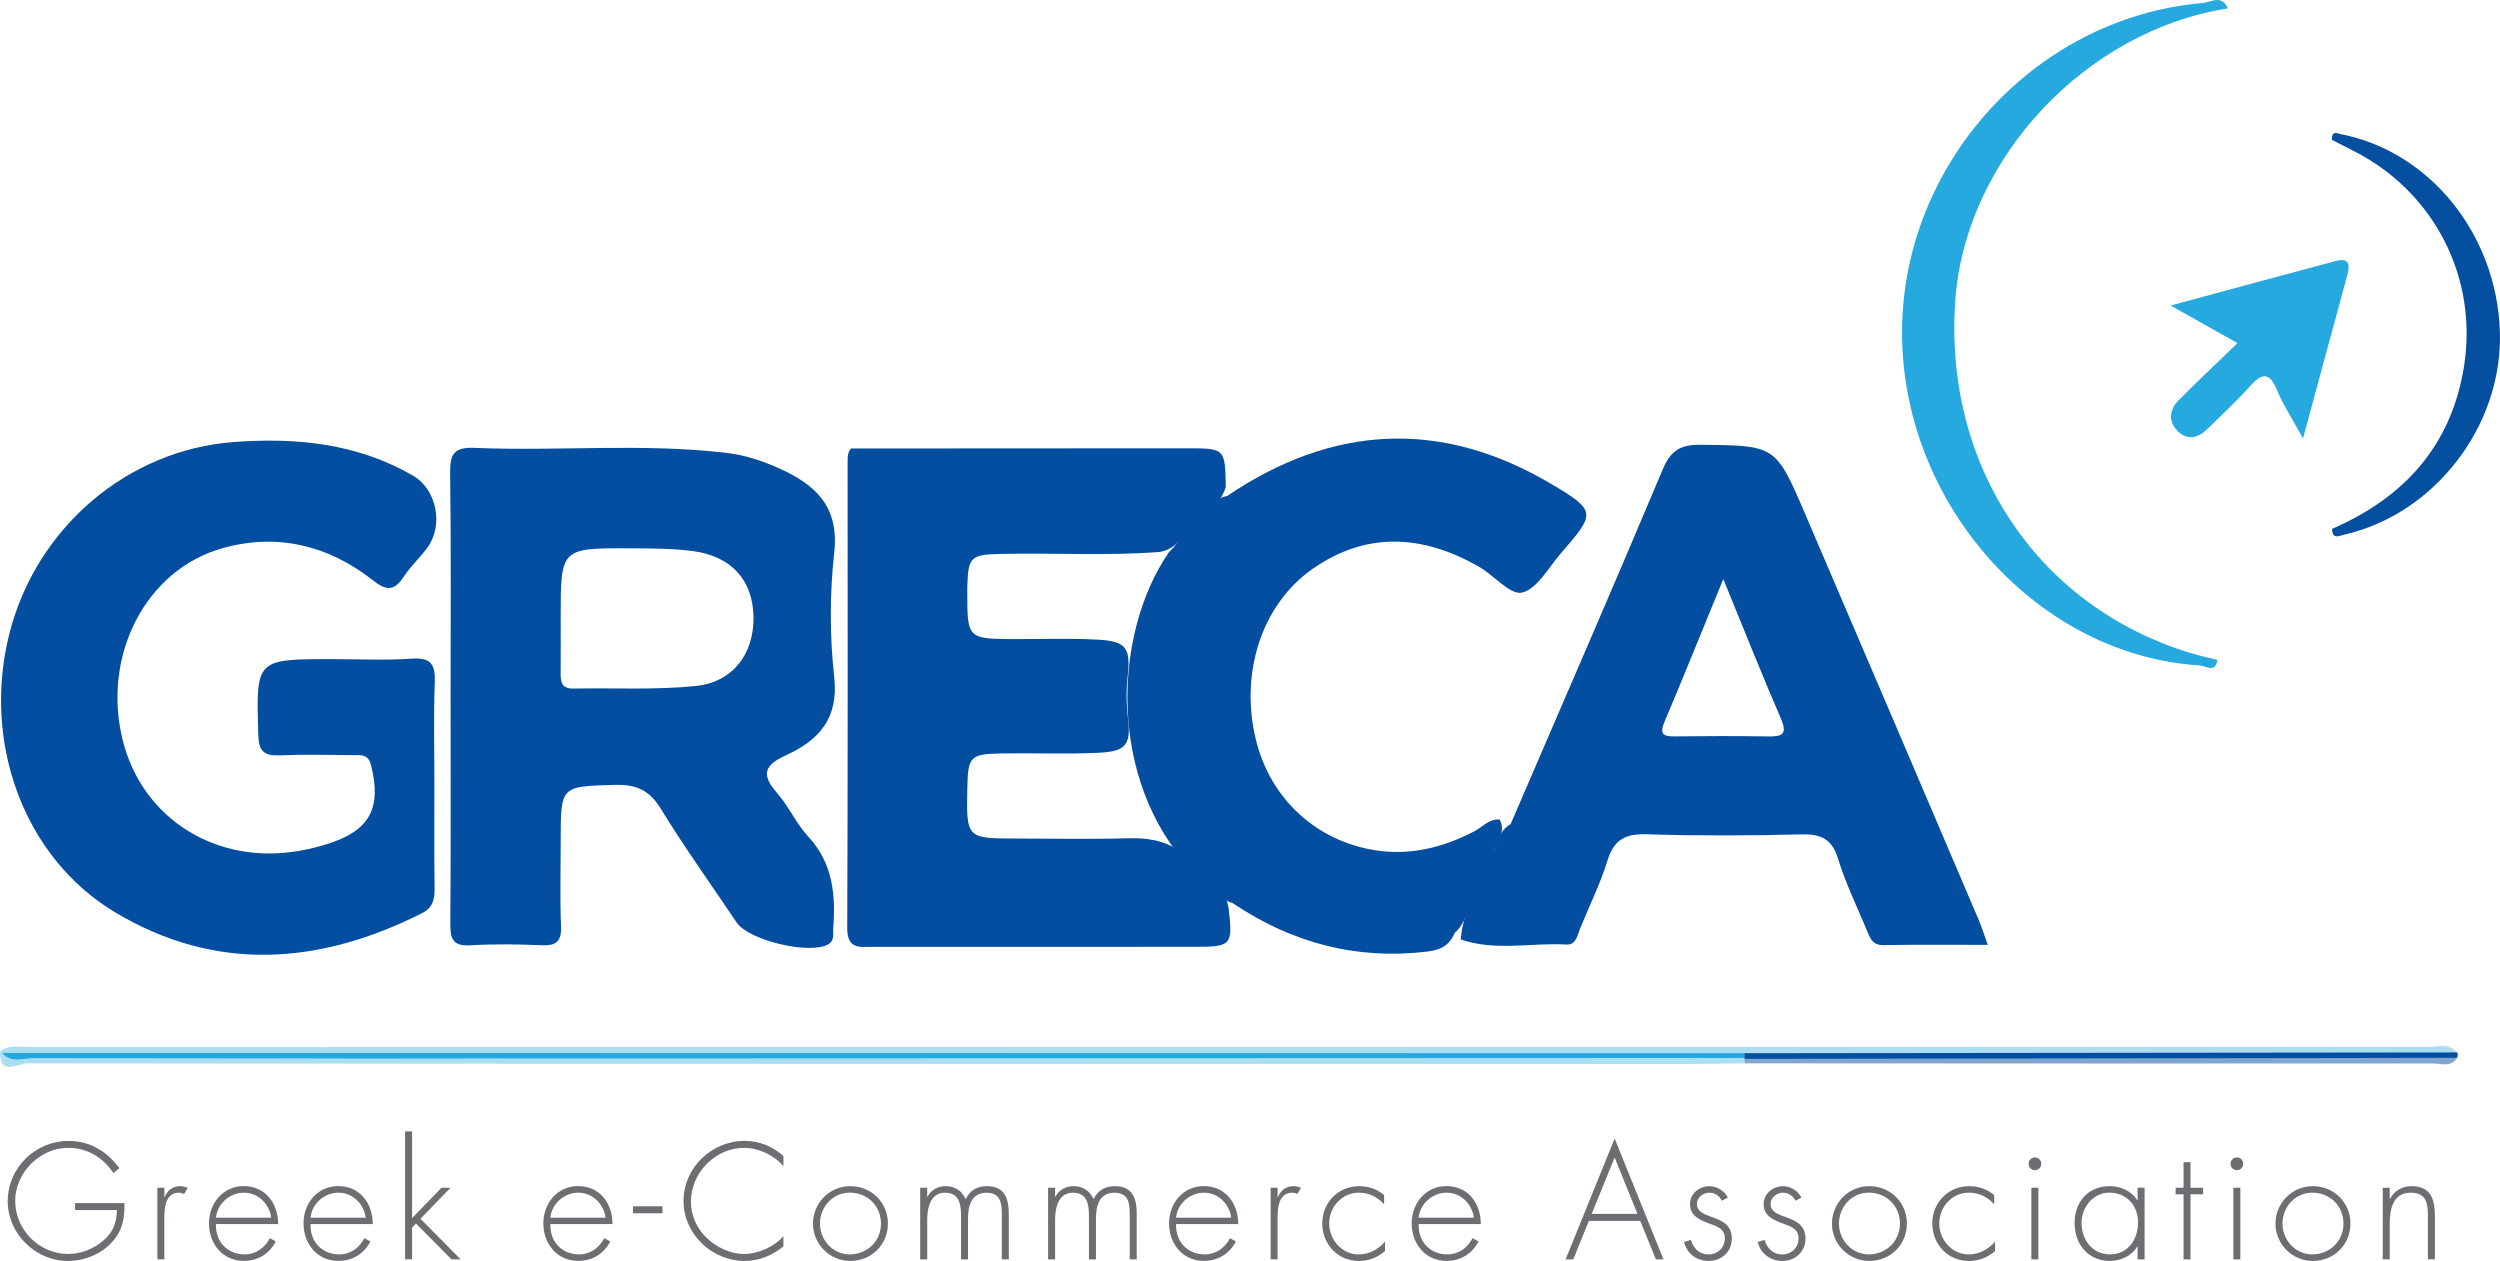
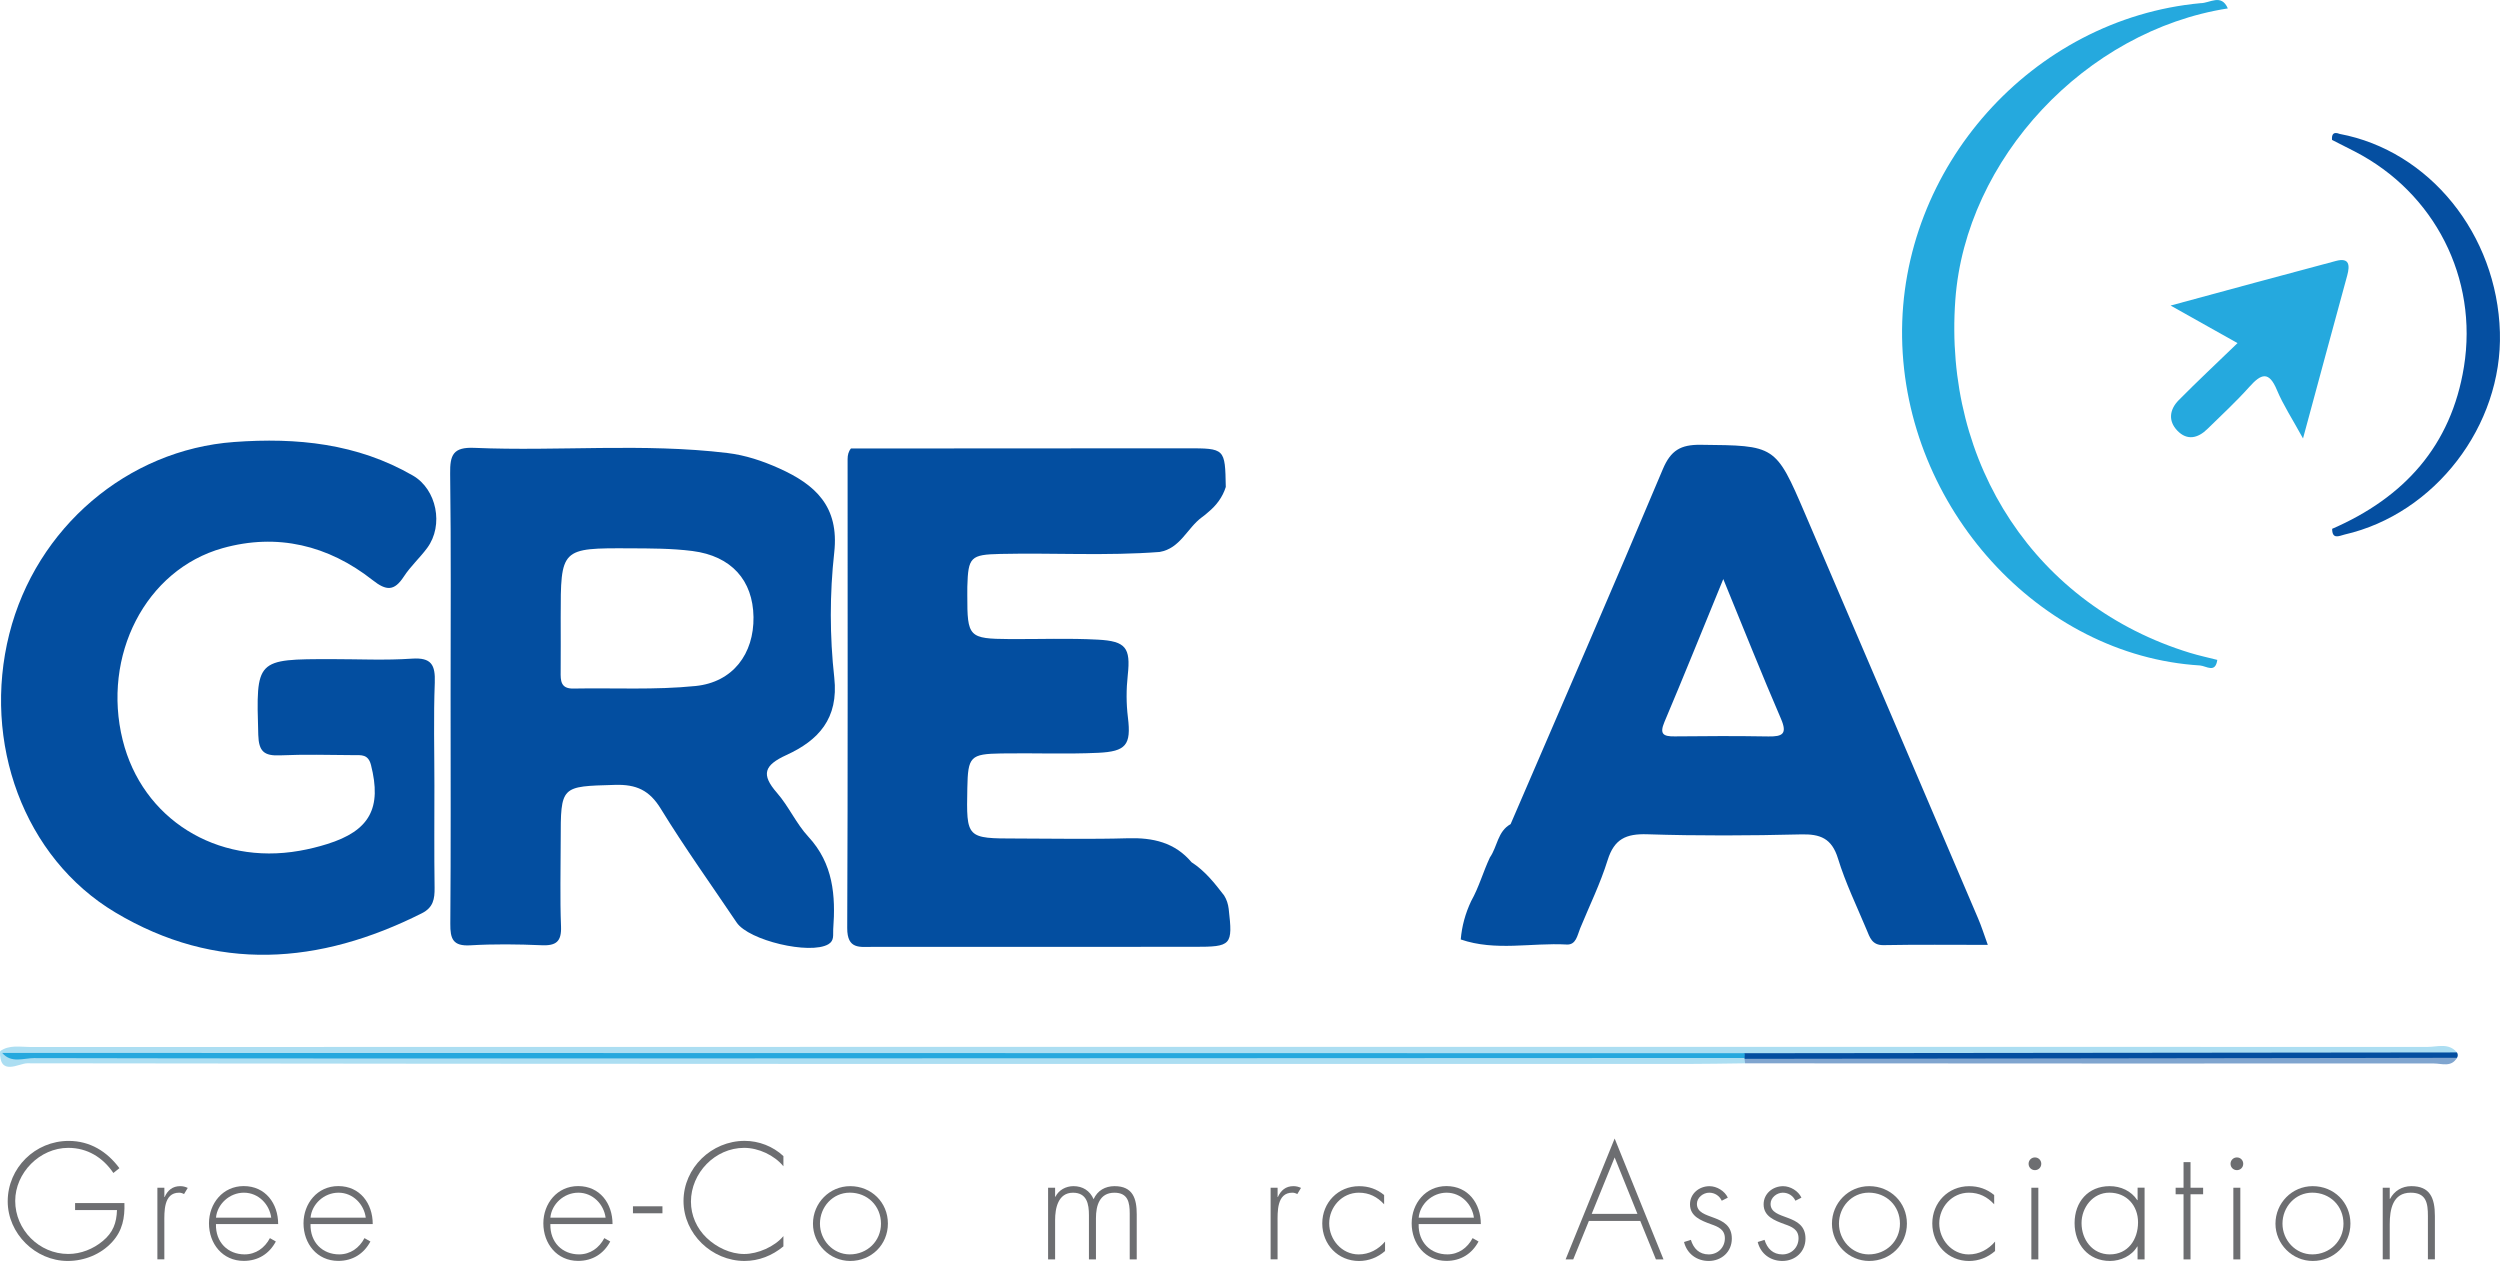
<svg xmlns="http://www.w3.org/2000/svg" version="1.1" id="Layer_1" x="0px" y="0px" width="78.407px" height="39.546px" viewBox="0 0 78.407 39.546" enable-background="new 0 0 78.407 39.546" xml:space="preserve">
  <g>
    <g>
      <path fill-rule="evenodd" clip-rule="evenodd" fill="#034EA0" d="M13.624,24.626c0,1.072-0.009,2.145,0.006,3.217    c0.004,0.35-0.04,0.619-0.4,0.8c-3.213,1.616-6.454,1.862-9.616-0.028c-2.87-1.716-4.179-5.336-3.322-8.733    c0.841-3.335,3.708-5.776,7.052-6.02c1.963-0.144,3.859,0.045,5.604,1.052c0.747,0.43,0.976,1.557,0.451,2.27    c-0.229,0.311-0.524,0.576-0.733,0.898c-0.302,0.464-0.551,0.451-0.981,0.111c-1.391-1.094-2.991-1.48-4.701-1.002    c-2.424,0.68-3.792,3.377-3.136,6.021c0.613,2.469,2.943,3.93,5.545,3.471c0.292-0.051,0.583-0.122,0.866-0.211    c1.342-0.418,1.719-1.131,1.376-2.48c-0.088-0.345-0.308-0.307-0.535-0.309c-0.773-0.006-1.549-0.027-2.321,0.007    C8.285,23.71,8.115,23.569,8.1,23.046c-0.069-2.375-0.087-2.374,2.316-2.374c0.834,0,1.67,0.042,2.5-0.015    c0.616-0.042,0.74,0.195,0.72,0.754C13.595,22.482,13.624,23.555,13.624,24.626z" />
      <path fill-rule="evenodd" clip-rule="evenodd" fill="#034EA0" d="M26.688,14.066c3.509-0.002,7.018-0.004,10.526-0.006    c1.208,0,1.208,0,1.23,1.213c-0.101,0.322-0.295,0.578-0.553,0.791c-0.063,0.059-0.129,0.11-0.198,0.16    c-0.461,0.339-0.676,0.977-1.324,1.087c-1.665,0.128-3.332,0.024-4.997,0.062c-0.936,0.021-1.008,0.098-1.034,1.026    c-0.003,0.089-0.001,0.179-0.001,0.268c-0.002,1.319,0.044,1.366,1.331,1.376c0.923,0.006,1.846-0.032,2.767,0.018    c0.872,0.047,1.029,0.253,0.935,1.111c-0.049,0.445-0.05,0.889,0.005,1.334c0.104,0.855-0.057,1.063-0.934,1.104    c-1.01,0.047-2.022,0.003-3.034,0.02c-0.978,0.016-1.05,0.096-1.069,1.084c-0.031,1.582-0.031,1.583,1.553,1.584    c1.16,0.002,2.322,0.026,3.48-0.008c0.787-0.023,1.473,0.129,1.999,0.752c0.421,0.27,0.723,0.655,1.022,1.043    c0.081,0.129,0.125,0.27,0.143,0.419c0.132,1.146,0.091,1.191-1.078,1.191c-3.357,0.001-6.716,0-10.073,0.001    c-0.414,0-0.815,0.09-0.813-0.59c0.022-4.902,0.011-9.807,0.012-14.709C26.584,14.272,26.609,14.162,26.688,14.066z" />
-       <path fill-rule="evenodd" clip-rule="evenodd" fill="#034EA0" d="M38.133,28.009c-0.379-0.117-0.475-0.529-0.767-0.735    c-2.616-2.774-2.479-7.365-0.713-9.944c0.41-0.4,0.685-0.918,1.106-1.312l-0.018,0.017c0.268-0.124,0.414-0.438,0.739-0.475    c3.292-2.229,6.688-2.428,10.13-0.406c1.477,0.867,1.44,0.938,0.346,2.196c-0.39,0.447-0.739,1.116-1.218,1.235    c-0.366,0.091-0.894-0.552-1.374-0.824c-1.745-0.988-3.506-1.104-5.203,0.085c-1.595,1.116-2.279,3.267-1.774,5.347    c0.446,1.844,1.879,3.184,3.757,3.475c1.098,0.17,2.122-0.09,3.098-0.598c0.257-0.133,0.458-0.395,0.791-0.368    c0.219,0.413-0.12,0.718-0.209,1.071c-0.222,0.453-0.402,0.923-0.583,1.393c-0.228,0.352-0.276,0.803-0.617,1.089    c-0.158,0.384-0.419,0.536-0.86,0.589c-2.239,0.268-4.259-0.277-6.112-1.525C38.443,28.273,38.307,28.111,38.133,28.009z" />
      <path fill-rule="evenodd" clip-rule="evenodd" fill="#25A9DE" d="M69,20.871c-5.04-0.306-9.264-4.955-9.345-10.289    c-0.081-5.328,4.081-9.99,9.356-10.482c0.298,0.002,0.653-0.311,0.86,0.164c-4.461,0.695-8.224,4.717-8.546,9.135    c-0.38,5.183,2.556,9.605,7.355,11.075c0.283,0.087,0.574,0.149,0.861,0.222C69.48,21.121,69.207,20.892,69,20.871z" />
      <path fill-rule="evenodd" clip-rule="evenodd" fill="#25A9DE" d="M70.175,10.761c-0.701-0.393-1.314-0.737-2.099-1.178    c1.836-0.496,3.512-0.956,5.189-1.4c0.418-0.11,0.438,0.133,0.351,0.454c-0.446,1.629-0.885,3.26-1.387,5.114    c-0.342-0.625-0.624-1.054-0.818-1.518c-0.251-0.604-0.494-0.514-0.861-0.104c-0.416,0.465-0.876,0.891-1.323,1.328    c-0.295,0.288-0.633,0.369-0.94,0.049c-0.296-0.309-0.242-0.666,0.043-0.955C68.913,11.962,69.519,11.394,70.175,10.761z" />
      <path fill-rule="evenodd" clip-rule="evenodd" fill="#ACDEF2" d="M0.001,32.969c0.294-0.21,0.632-0.132,0.952-0.132    c25.062-0.005,50.122-0.008,75.183-0.003c0.31,0,0.662-0.136,0.921,0.172c-0.371,0.274-0.803,0.169-1.209,0.17    c-7.037,0.007-14.074,0.005-21.112,0.005c-17.7,0-35.401,0-53.102-0.002c-0.446,0-0.894,0.023-1.339-0.025    C0.175,33.128,0.077,33.066,0.001,32.969z" />
      <path fill-rule="evenodd" clip-rule="evenodd" fill="#054FA1" d="M73.143,16.585c2.255-0.979,3.733-2.602,4.133-5.079    c0.45-2.785-0.921-5.464-3.424-6.755c-0.237-0.123-0.476-0.242-0.713-0.363c-0.016-0.183,0.051-0.264,0.239-0.188    c2.816,0.529,4.936,3.15,5.026,6.218c0.086,2.932-2.039,5.7-4.872,6.347C73.353,16.812,73.143,16.924,73.143,16.585z" />
      <path fill-rule="evenodd" clip-rule="evenodd" fill="#ACDEF2" d="M54.733,33.349c-0.625,0.007-1.251,0.02-1.876,0.02    c-17.334,0.001-34.668,0.004-52.002-0.021c-0.266-0.001-0.882,0.423-0.854-0.378c0-0.001,0.067,0.053,0.067,0.053    c0.345,0.142,0.707,0.068,1.06,0.068c17.714,0.004,35.429,0.004,53.144,0.004c0.112-0.002,0.227,0.001,0.34,0.007    C54.742,33.139,54.783,33.221,54.733,33.349z" />
      <path fill-rule="evenodd" clip-rule="evenodd" fill="#034EA0" d="M54.719,33.032c7.446-0.009,14.893-0.017,22.338-0.025    c0.034,0.056,0.035,0.112,0.002,0.169c-0.184,0.138-0.399,0.092-0.603,0.092c-7.071,0.002-14.143,0.002-21.214,0.001    c-0.178,0-0.357,0.018-0.526-0.06l-0.004-0.027c-0.05-0.036-0.064-0.07-0.047-0.102C54.684,33.048,54.701,33.032,54.719,33.032z" />
      <path fill-rule="evenodd" clip-rule="evenodd" fill="#80A5CF" d="M54.716,33.208c6.439-0.009,12.878-0.018,19.317-0.027    c1.008-0.002,2.017-0.004,3.025-0.006c-0.178,0.307-0.479,0.179-0.723,0.179c-7.201,0.004-14.402-0.001-21.603-0.005    C54.723,33.303,54.717,33.256,54.716,33.208z" />
      <path fill-rule="evenodd" clip-rule="evenodd" fill="#034EA0" d="M24.664,23.68c0.997-0.456,1.644-1.136,1.501-2.429    c-0.144-1.295-0.145-2.63-0.001-3.924c0.16-1.447-0.595-2.129-1.73-2.639c-0.518-0.232-1.053-0.412-1.618-0.48    c-2.642-0.318-5.296-0.05-7.94-0.162c-0.668-0.029-0.766,0.225-0.758,0.811c0.031,2.322,0.014,4.646,0.014,6.969    c0,2.383,0.01,4.766-0.009,7.147c-0.004,0.474,0.083,0.706,0.625,0.675c0.742-0.044,1.489-0.035,2.232-0.003    c0.456,0.021,0.635-0.108,0.615-0.594c-0.035-0.892-0.01-1.786-0.01-2.68c0-1.739,0.001-1.706,1.702-1.755    c0.671-0.02,1.082,0.167,1.44,0.753c0.746,1.216,1.579,2.378,2.376,3.563c0.378,0.564,2.298,1.018,2.875,0.683    c0.197-0.114,0.142-0.302,0.154-0.472c0.079-1.057,0.001-2.057-0.779-2.9c-0.381-0.41-0.615-0.953-0.985-1.377    C23.861,24.285,23.966,24,24.664,23.68z M21.816,21.515c-1.268,0.129-2.556,0.056-3.835,0.08    c-0.401,0.007-0.401-0.251-0.397-0.537c0.005-0.565,0.001-1.131,0.001-1.696c0-2.169,0-2.175,2.173-2.165    c0.653,0.003,1.313,0.002,1.959,0.084c1.223,0.157,1.898,0.92,1.915,2.07C23.648,20.5,22.991,21.396,21.816,21.515z" />
      <path fill-rule="evenodd" clip-rule="evenodd" fill="#034EA0" d="M62.038,28.803c-1.806-4.231-3.612-8.462-5.426-12.69    c-0.927-2.162-0.933-2.139-3.279-2.163c-0.621-0.006-0.932,0.171-1.183,0.767c-1.563,3.721-3.177,7.422-4.773,11.13    c-0.41,0.227-0.414,0.708-0.649,1.044c-0.212,0.45-0.344,0.936-0.589,1.371c-0.18,0.382-0.291,0.781-0.326,1.202    c1.092,0.376,2.216,0.097,3.323,0.159c0.295,0.016,0.333-0.289,0.421-0.504c0.293-0.713,0.636-1.412,0.864-2.146    c0.207-0.661,0.577-0.828,1.239-0.808c1.605,0.052,3.214,0.044,4.819,0.004c0.612-0.016,0.971,0.123,1.166,0.758    c0.234,0.763,0.587,1.489,0.896,2.229c0.101,0.238,0.166,0.493,0.534,0.486c1.063-0.02,2.127-0.008,3.268-0.008    C62.221,29.296,62.142,29.044,62.038,28.803z M55.465,23.097c-0.98-0.016-1.962-0.014-2.942-0.002    c-0.362,0.005-0.482-0.074-0.32-0.456c0.599-1.415,1.172-2.84,1.844-4.478c0.653,1.592,1.21,2.995,1.809,4.381    C56.062,23.02,55.904,23.103,55.465,23.097z" />
      <path fill-rule="evenodd" clip-rule="evenodd" fill="#25A8DE" d="M54.719,33.032c0.004,0.05,0.001,0.101-0.007,0.149    c-11.693,0.004-23.385,0.01-35.077,0.014c-6.189,0.002-12.377,0.004-18.565-0.01c-0.332,0-0.716,0.171-1.001-0.162    C18.285,33.025,36.502,33.029,54.719,33.032z" />
    </g>
    <g>
      <path fill="#6D6E71" d="M3.902,37.732c0.015,0.461-0.059,0.865-0.385,1.221c-0.35,0.385-0.87,0.594-1.392,0.594    c-1.017,0-1.883-0.861-1.883-1.869c0-1.051,0.861-1.896,1.912-1.896c0.667,0,1.202,0.33,1.591,0.855l-0.189,0.151    C3.226,36.3,2.739,36,2.141,36c-0.895,0-1.664,0.783-1.664,1.664c0,0.904,0.749,1.664,1.664,1.664c0.395,0,0.783-0.156,1.08-0.404    c0.326-0.268,0.434-0.569,0.448-0.973H2.355v-0.219H3.902z" />
      <path fill="#6D6E71" d="M5.154,37.542h0.01c0.093-0.21,0.248-0.341,0.486-0.341c0.093,0,0.161,0.02,0.238,0.055l-0.116,0.193    c-0.054-0.029-0.103-0.043-0.155-0.043c-0.492,0-0.463,0.607-0.463,0.943v1.148H4.936V37.25h0.219V37.542z" />
      <path fill="#6D6E71" d="M6.773,38.393c-0.015,0.569,0.375,0.948,0.9,0.948c0.35,0,0.632-0.204,0.792-0.51l0.186,0.106    c-0.209,0.39-0.56,0.608-1.007,0.608c-0.666,0-1.09-0.541-1.09-1.178c0-0.623,0.434-1.168,1.09-1.168    c0.681,0,1.08,0.545,1.08,1.192H6.773z M8.506,38.189c-0.054-0.414-0.395-0.783-0.857-0.783c-0.452,0-0.836,0.359-0.875,0.783    H8.506z" />
      <path fill="#6D6E71" d="M9.739,38.393c-0.015,0.569,0.375,0.948,0.899,0.948c0.351,0,0.633-0.204,0.793-0.51l0.186,0.106    c-0.209,0.39-0.56,0.608-1.008,0.608c-0.666,0-1.09-0.541-1.09-1.178c0-0.623,0.434-1.168,1.09-1.168    c0.683,0,1.081,0.545,1.081,1.192H9.739z M11.471,38.189c-0.053-0.414-0.394-0.783-0.855-0.783c-0.453,0-0.838,0.359-0.876,0.783    H11.471z" />
-       <path fill="#6D6E71" d="M12.924,38.203l0.924-0.953h0.283l-0.944,0.973l1.261,1.275H14.16l-1.114-1.124L12.924,38.5v0.997h-0.219    v-4.014h0.219V38.203z" />
-       <path fill="#6D6E71" d="M17.261,38.393c-0.015,0.569,0.375,0.948,0.899,0.948c0.351,0,0.633-0.204,0.793-0.51l0.186,0.106    c-0.209,0.39-0.56,0.608-1.007,0.608c-0.666,0-1.091-0.541-1.091-1.178c0-0.623,0.434-1.168,1.091-1.168    c0.681,0,1.079,0.545,1.079,1.192H17.261z M18.993,38.189c-0.054-0.414-0.395-0.783-0.856-0.783c-0.453,0-0.838,0.359-0.876,0.783    H18.993z" />
+       <path fill="#6D6E71" d="M17.261,38.393c-0.015,0.569,0.375,0.948,0.899,0.948c0.351,0,0.633-0.204,0.793-0.51l0.186,0.106    c-0.209,0.39-0.56,0.608-1.007,0.608c-0.666,0-1.091-0.541-1.091-1.178c0-0.623,0.434-1.168,1.091-1.168    c0.681,0,1.079,0.545,1.079,1.192H17.261z M18.993,38.189c-0.054-0.414-0.395-0.783-0.856-0.783c-0.453,0-0.838,0.359-0.876,0.783    z" />
      <path fill="#6D6E71" d="M20.776,37.833v0.219h-0.925v-0.219H20.776z" />
      <path fill="#6D6E71" d="M24.57,36.578C24.288,36.233,23.792,36,23.339,36c-0.913,0-1.669,0.788-1.669,1.688    c0,0.429,0.181,0.838,0.492,1.135c0.311,0.297,0.744,0.506,1.177,0.506c0.429,0,0.954-0.229,1.231-0.561v0.322    c-0.351,0.291-0.77,0.457-1.221,0.457c-1.022,0-1.912-0.847-1.912-1.879c0-1.041,0.88-1.887,1.917-1.887    c0.446,0,0.886,0.17,1.216,0.477V36.578z" />
      <path fill="#6D6E71" d="M27.847,38.374c0,0.667-0.521,1.173-1.182,1.173c-0.643,0-1.168-0.531-1.168-1.168    c0-0.646,0.516-1.178,1.168-1.178C27.326,37.201,27.847,37.707,27.847,38.374z M25.716,38.378c0,0.511,0.403,0.963,0.935,0.963    c0.55,0,0.979-0.418,0.979-0.963c0-0.56-0.425-0.973-0.979-0.973C26.115,37.406,25.716,37.853,25.716,38.378z" />
-       <path fill="#6D6E71" d="M29.081,37.532h0.009c0.102-0.209,0.326-0.331,0.564-0.331c0.292,0,0.517,0.142,0.633,0.409    c0.122-0.272,0.364-0.409,0.656-0.409c0.579,0,0.696,0.395,0.696,0.886v1.411h-0.22v-1.44c0-0.345-0.053-0.651-0.48-0.651    c-0.468,0-0.579,0.408-0.579,0.797v1.295h-0.22v-1.387c0-0.35-0.063-0.705-0.501-0.705c-0.467,0-0.559,0.491-0.559,0.855v1.236    h-0.22V37.25h0.22V37.532z" />
      <path fill="#6D6E71" d="M33.092,37.532h0.01c0.103-0.209,0.326-0.331,0.564-0.331c0.292,0,0.515,0.142,0.632,0.409    c0.122-0.272,0.365-0.409,0.657-0.409c0.579,0,0.696,0.395,0.696,0.886v1.411h-0.22v-1.44c0-0.345-0.053-0.651-0.481-0.651    c-0.467,0-0.578,0.408-0.578,0.797v1.295h-0.22v-1.387c0-0.35-0.063-0.705-0.501-0.705c-0.468,0-0.56,0.491-0.56,0.855v1.236    h-0.22V37.25h0.22V37.532z" />
-       <path fill="#6D6E71" d="M36.884,38.393c-0.014,0.569,0.375,0.948,0.9,0.948c0.351,0,0.633-0.204,0.793-0.51l0.185,0.106    c-0.209,0.39-0.56,0.608-1.007,0.608c-0.667,0-1.09-0.541-1.09-1.178c0-0.623,0.433-1.168,1.09-1.168    c0.681,0,1.08,0.545,1.08,1.192H36.884z M38.615,38.189c-0.053-0.414-0.394-0.783-0.855-0.783c-0.453,0-0.837,0.359-0.876,0.783    H38.615z" />
      <path fill="#6D6E71" d="M40.068,37.542h0.01c0.093-0.21,0.249-0.341,0.486-0.341c0.094,0,0.161,0.02,0.239,0.055l-0.116,0.193    c-0.055-0.029-0.103-0.043-0.156-0.043c-0.492,0-0.463,0.607-0.463,0.943v1.148H39.85V37.25h0.219V37.542z" />
      <path fill="#6D6E71" d="M43.41,37.77c-0.215-0.233-0.467-0.364-0.793-0.364c-0.531,0-0.93,0.452-0.93,0.963    c0,0.512,0.398,0.973,0.925,0.973c0.326,0,0.618-0.155,0.827-0.403v0.297c-0.229,0.2-0.511,0.312-0.817,0.312    c-0.662,0-1.152-0.521-1.152-1.178c0-0.652,0.495-1.168,1.157-1.168c0.292,0,0.555,0.088,0.783,0.277V37.77z" />
      <path fill="#6D6E71" d="M44.493,38.393c-0.015,0.569,0.375,0.948,0.899,0.948c0.351,0,0.633-0.204,0.793-0.51l0.186,0.106    c-0.209,0.39-0.56,0.608-1.007,0.608c-0.667,0-1.09-0.541-1.09-1.178c0-0.623,0.434-1.168,1.09-1.168    c0.682,0,1.079,0.545,1.079,1.192H44.493z M46.226,38.189c-0.054-0.414-0.395-0.783-0.857-0.783c-0.452,0-0.837,0.359-0.875,0.783    H46.226z" />
      <path fill="#6D6E71" d="M49.832,38.291l-0.491,1.207h-0.239l1.538-3.791l1.532,3.791h-0.238l-0.491-1.207H49.832z M50.64,36.3    l-0.72,1.771h1.435L50.64,36.3z" />
      <path fill="#6D6E71" d="M53.999,37.658c-0.073-0.155-0.219-0.252-0.394-0.252c-0.19,0-0.385,0.155-0.385,0.35    c0,0.54,1.095,0.277,1.095,1.09c0,0.414-0.321,0.701-0.726,0.701c-0.374,0-0.681-0.225-0.773-0.594l0.215-0.068    c0.082,0.272,0.262,0.457,0.559,0.457c0.288,0,0.507-0.219,0.507-0.506c0-0.277-0.214-0.365-0.438-0.442    c-0.311-0.116-0.656-0.243-0.656-0.623c0-0.335,0.287-0.569,0.612-0.569c0.229,0,0.478,0.15,0.574,0.36L53.999,37.658z" />
      <path fill="#6D6E71" d="M56.309,37.658c-0.072-0.155-0.219-0.252-0.395-0.252c-0.189,0-0.384,0.155-0.384,0.35    c0,0.54,1.095,0.277,1.095,1.09c0,0.414-0.321,0.701-0.725,0.701c-0.375,0-0.682-0.225-0.773-0.594l0.214-0.068    c0.083,0.272,0.263,0.457,0.56,0.457c0.286,0,0.506-0.219,0.506-0.506c0-0.277-0.214-0.365-0.438-0.442    c-0.313-0.116-0.657-0.243-0.657-0.623c0-0.335,0.286-0.569,0.612-0.569c0.229,0,0.477,0.15,0.574,0.36L56.309,37.658z" />
      <path fill="#6D6E71" d="M59.806,38.374c0,0.667-0.521,1.173-1.183,1.173c-0.643,0-1.168-0.531-1.168-1.168    c0-0.646,0.516-1.178,1.168-1.178C59.284,37.201,59.806,37.707,59.806,38.374z M57.675,38.378c0,0.511,0.403,0.963,0.934,0.963    c0.55,0,0.979-0.418,0.979-0.963c0-0.56-0.425-0.973-0.979-0.973C58.073,37.406,57.675,37.853,57.675,38.378z" />
      <path fill="#6D6E71" d="M62.543,37.77c-0.215-0.233-0.468-0.364-0.793-0.364c-0.531,0-0.93,0.452-0.93,0.963    c0,0.512,0.398,0.973,0.924,0.973c0.326,0,0.618-0.155,0.827-0.403v0.297c-0.229,0.2-0.511,0.312-0.817,0.312    c-0.661,0-1.152-0.521-1.152-1.178c0-0.652,0.496-1.168,1.157-1.168c0.292,0,0.555,0.088,0.784,0.277V37.77z" />
      <path fill="#6D6E71" d="M64.02,36.5c0,0.112-0.088,0.199-0.199,0.199s-0.199-0.087-0.199-0.199s0.088-0.2,0.199-0.2    S64.02,36.388,64.02,36.5z M63.928,39.498h-0.219V37.25h0.219V39.498z" />
      <path fill="#6D6E71" d="M67.259,39.498H67.04v-0.404h-0.011c-0.169,0.293-0.52,0.453-0.855,0.453    c-0.682,0-1.109-0.525-1.109-1.188s0.424-1.158,1.1-1.158c0.35,0,0.676,0.15,0.865,0.438h0.011v-0.39h0.219V39.498z     M65.283,38.359c0,0.521,0.341,0.982,0.886,0.982c0.569,0,0.886-0.461,0.886-1.007c0-0.521-0.355-0.929-0.9-0.929    C65.634,37.406,65.283,37.873,65.283,38.359z" />
      <path fill="#6D6E71" d="M68.701,39.498h-0.219v-2.043h-0.248V37.25h0.248v-0.803h0.219v0.803h0.395v0.205h-0.395V39.498z" />
      <path fill="#6D6E71" d="M70.354,36.5c0,0.112-0.087,0.199-0.198,0.199c-0.112,0-0.2-0.087-0.2-0.199s0.088-0.2,0.2-0.2    C70.268,36.3,70.354,36.388,70.354,36.5z M70.263,39.498h-0.219V37.25h0.219V39.498z" />
      <path fill="#6D6E71" d="M73.716,38.374c0,0.667-0.521,1.173-1.183,1.173c-0.642,0-1.168-0.531-1.168-1.168    c0-0.646,0.517-1.178,1.168-1.178C73.195,37.201,73.716,37.707,73.716,38.374z M71.585,38.378c0,0.511,0.403,0.963,0.934,0.963    c0.55,0,0.979-0.418,0.979-0.963c0-0.56-0.424-0.973-0.979-0.973C71.984,37.406,71.585,37.853,71.585,38.378z" />
      <path fill="#6D6E71" d="M74.949,37.6h0.01c0.131-0.249,0.374-0.399,0.667-0.399c0.579,0,0.739,0.36,0.739,0.939v1.357h-0.219    V38.14c0-0.404-0.049-0.734-0.54-0.734c-0.564,0-0.657,0.529-0.657,0.982v1.109h-0.22V37.25h0.22V37.6z" />
    </g>
  </g>
</svg>